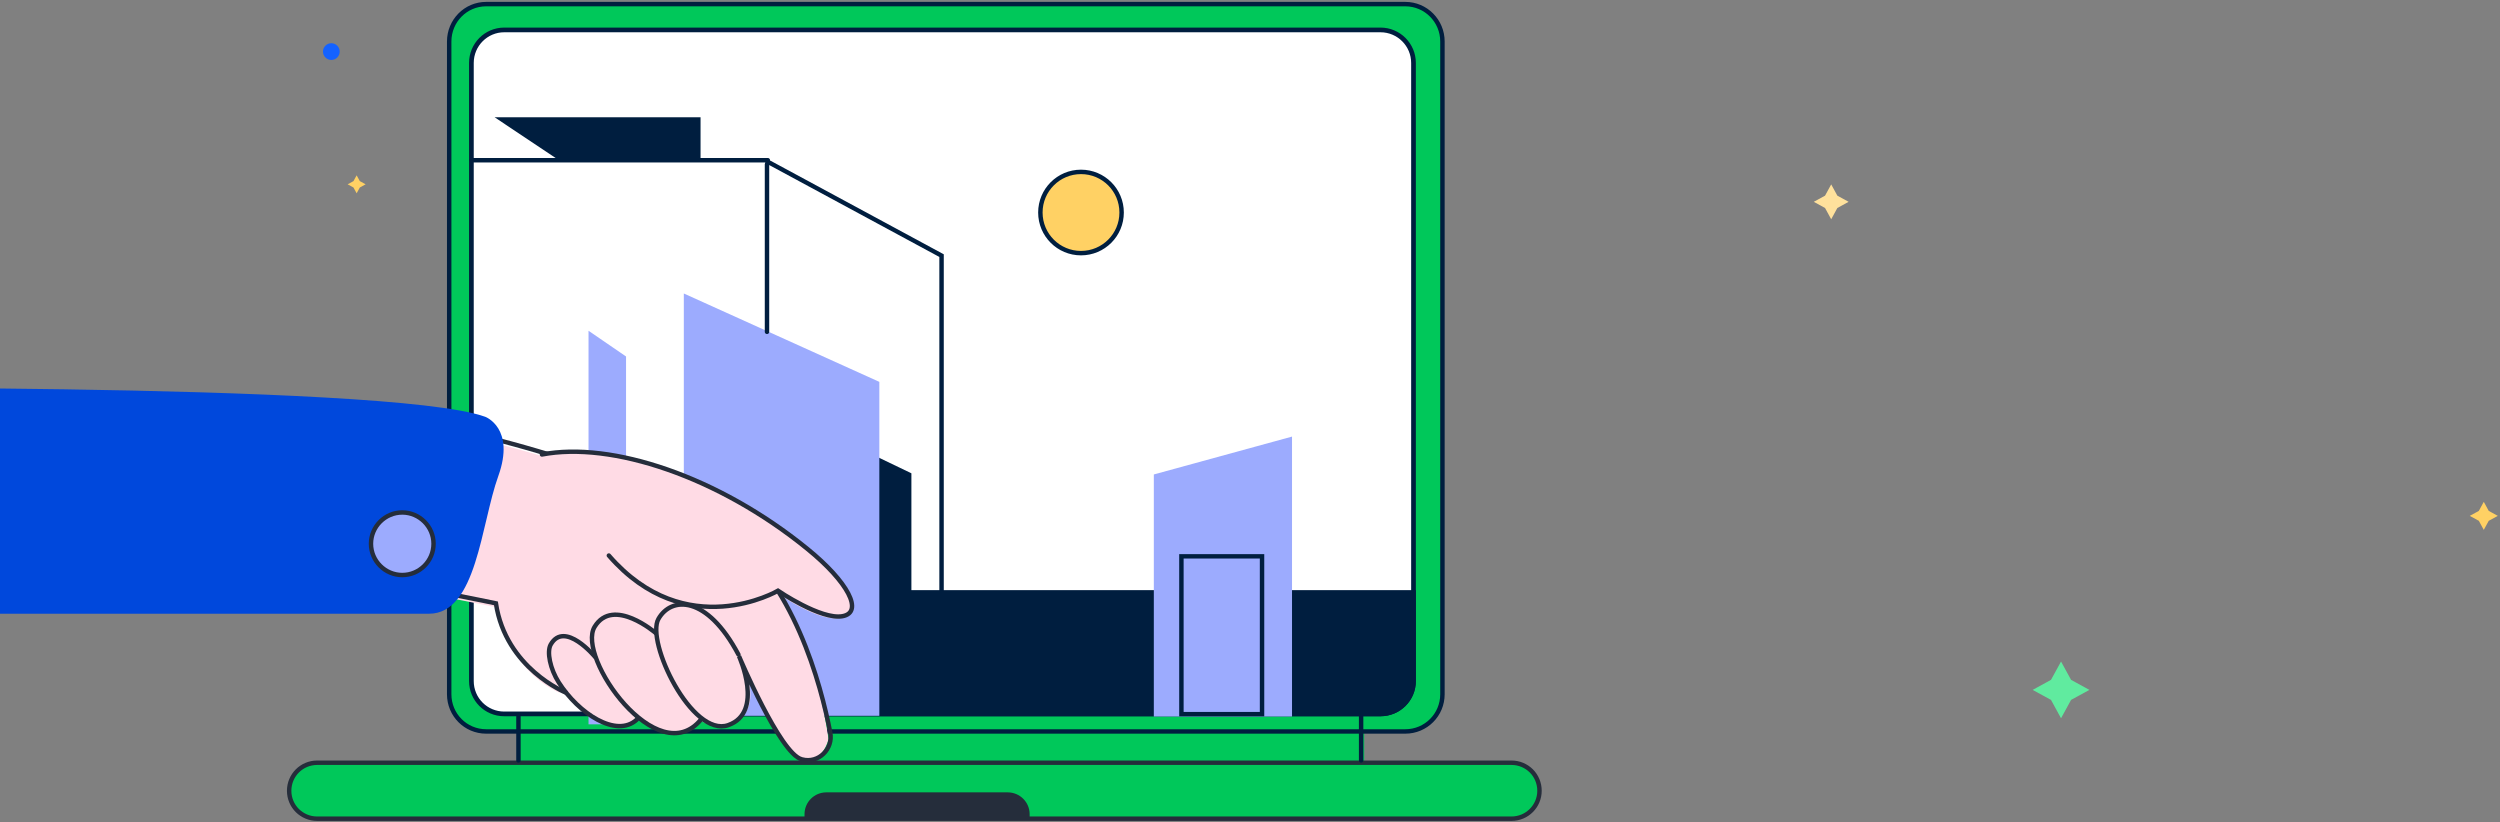
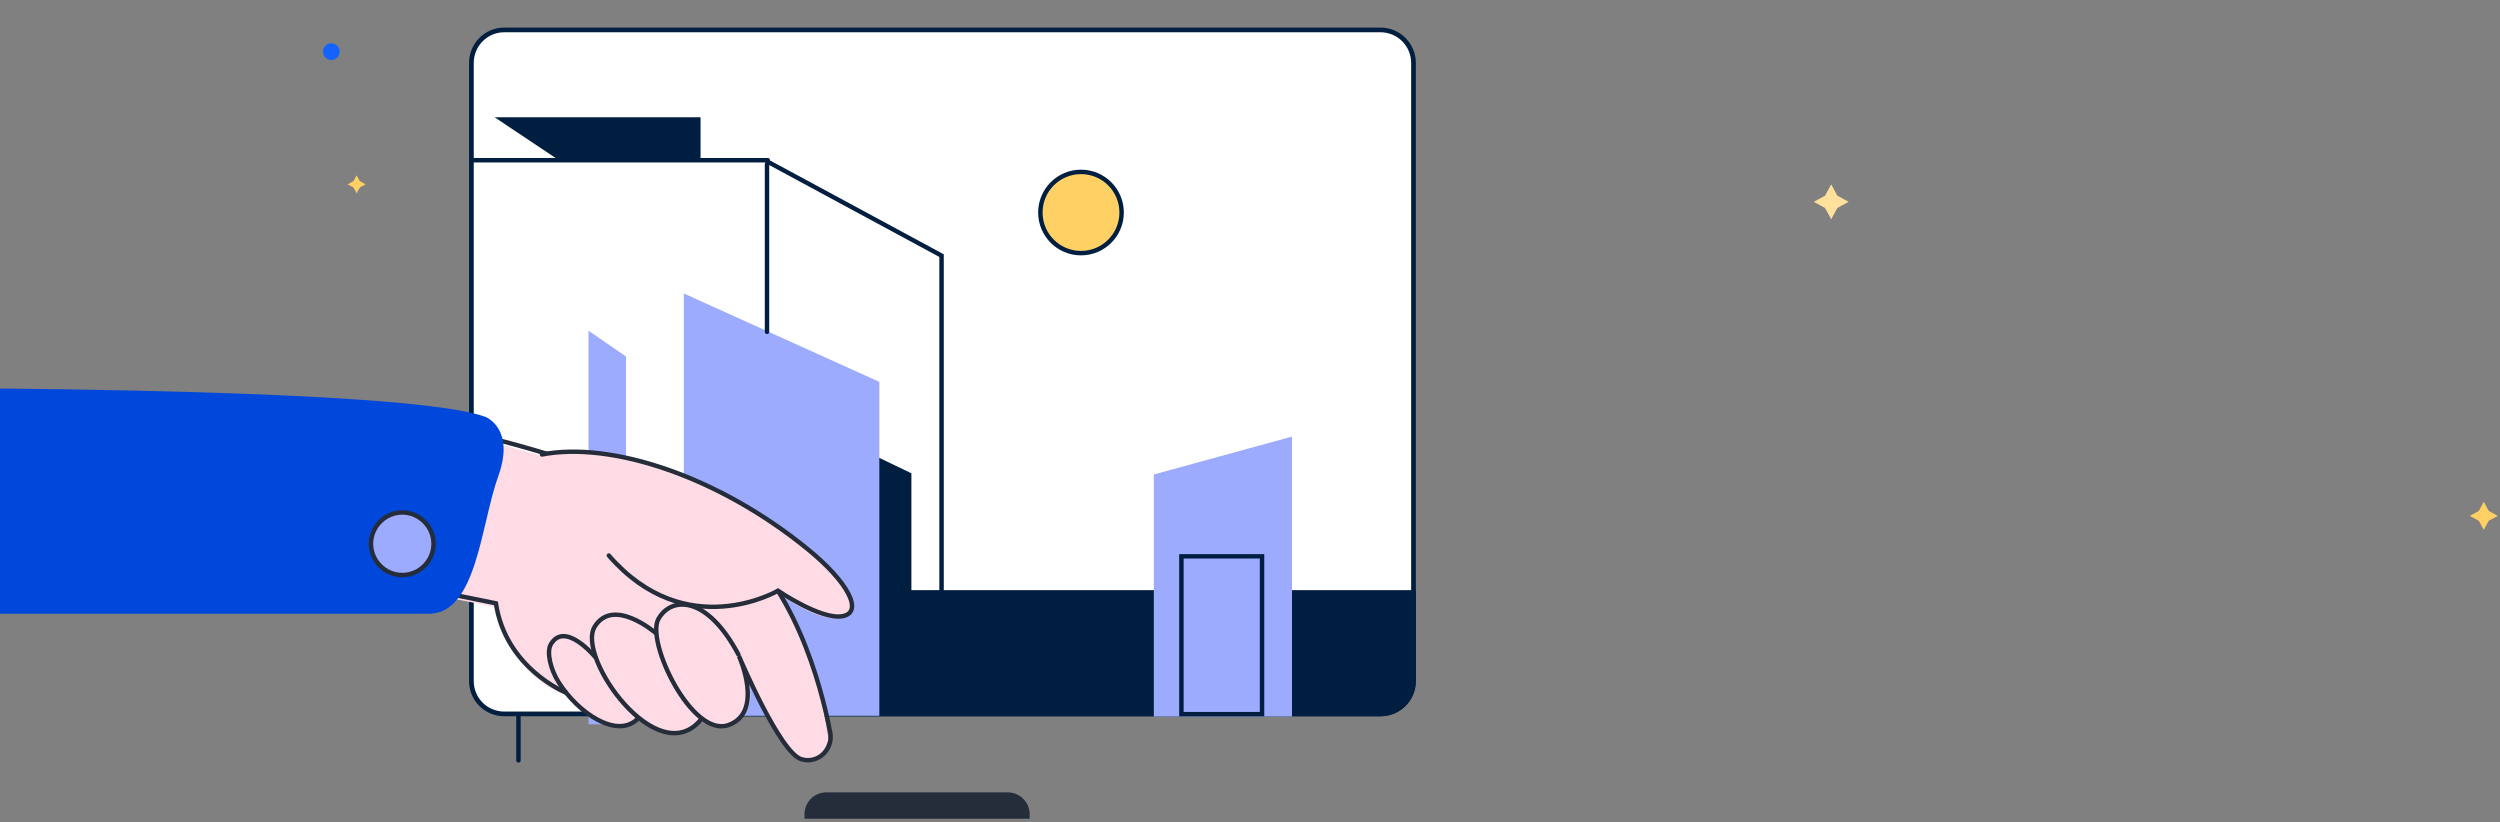
<svg xmlns="http://www.w3.org/2000/svg" width="827" height="272" viewBox="0 0 827 272" fill="none">
  <rect x="0" y="0" width="827" height="272" fill="#808080" stroke="none" />
  <path d="M117.977 58L116.927 59.917L115 60.966L116.927 62.026L117.977 63.943L119.026 62.026L120.953 60.966L119.026 59.917L117.977 58Z" fill="#FFD164" />
  <path d="M605.761 61L603.727 64.726L600 66.76L603.727 68.806L605.761 72.532L607.795 68.806L611.521 66.76L607.795 64.726L605.761 61Z" fill="#FFE19C" />
  <path d="M821.636 166L819.998 169.009L817 170.647L819.998 172.285L821.636 175.283L823.274 172.285L826.272 170.647L823.274 169.009L821.636 166Z" fill="#FFD164" />
-   <rect width="279.412" height="33.633" transform="matrix(-1 0 0 1 451.287 229.029)" fill="#00C85A" />
-   <path d="M95.653 261.585C95.653 264.138 96.68 266.456 98.352 268.128C100.054 269.801 102.343 270.828 104.925 270.828H499.993C505.128 270.828 509.266 266.69 509.266 261.585C509.266 259.032 508.239 256.685 506.566 255.012C504.864 253.34 502.576 252.312 499.993 252.312H104.925C99.79 252.312 95.653 256.45 95.653 261.585Z" fill="#00C85A" stroke="#252D3B" stroke-width="1.467" stroke-miterlimit="10" stroke-linecap="round" />
-   <path d="M148.592 13.725V229.662C148.592 236.48 154.04 241.965 160.812 241.965H464.877C471.68 241.965 477.159 236.48 477.159 229.662V13.725C477.159 6.908 471.68 1.36 464.877 1.36H160.812C154.04 1.36 148.592 6.908 148.592 13.725Z" fill="#00C85A" stroke="#001E3F" stroke-width="1.467" stroke-miterlimit="10" stroke-linecap="round" />
  <path d="M456.655 9.898H166.81C160.788 9.899 155.937 14.798 155.937 20.83V225.289C155.937 231.316 160.783 236.161 166.81 236.161H456.655C462.715 236.161 467.587 231.312 467.587 225.289V20.83C467.587 14.802 462.71 9.898 456.655 9.898Z" fill="white" stroke="#001E3F" stroke-width="1.552" />
  <path d="M371.033 70.301C371.033 77.725 365.018 83.74 357.594 83.74C350.17 83.74 344.155 77.725 344.155 70.301C344.155 62.877 350.17 56.862 357.594 56.862C365.018 56.862 371.033 62.877 371.033 70.301Z" fill="#FFD164" stroke="#001E3F" stroke-width="1.467" stroke-miterlimit="10" stroke-linecap="round" />
  <path d="M225.73 195.212V236.937H456.656C463.14 236.937 468.363 231.743 468.363 225.259V195.212H225.73Z" fill="#001E3F" />
  <path d="M256.069 222.002H301.491V156.568L256.069 134.737V222.002Z" fill="#001E3F" />
  <path d="M226.206 236.791H290.885V126.321L226.206 97.085V236.791Z" fill="#9CABFE" />
  <path d="M427.4 144.421L381.685 156.95V237.026H427.4V144.421Z" fill="#9CABFE" />
  <path d="M253.722 109.767V54.309C253.722 53.898 254.162 53.605 254.543 53.81L311.468 84.561V201.198" stroke="#001E3F" stroke-width="1.467" stroke-miterlimit="10" stroke-linecap="round" />
  <path d="M254 53L156 53" stroke="#001E3F" stroke-width="1.467" stroke-miterlimit="10" stroke-linecap="round" />
  <path d="M194.684 239.608H207.096V117.924L194.684 109.415V239.608Z" fill="#9CABFE" />
  <path d="M163.611 38.788H231.744V52.99H184.884L163.611 38.788Z" fill="#001E3F" />
  <path d="M448.7 84.149L376.26 83.926C376.26 83.926 382.044 52.116 406.127 73.337C406.127 73.337 417.174 60.828 426.75 76.688C426.75 76.688 448.653 83.568 448.653 84.149H448.7Z" fill="white" />
  <path d="M390.811 184.033H417.483V236.234H390.811V184.033Z" stroke="#001E3F" stroke-width="1.467" stroke-miterlimit="10" stroke-linecap="round" />
-   <path d="M450.258 233.739V251.55" stroke="#001E3F" stroke-width="1.467" stroke-miterlimit="10" stroke-linecap="round" />
  <path d="M171.503 237.084V251.55" stroke="#001E3F" stroke-width="1.467" stroke-miterlimit="10" stroke-linecap="round" />
  <path d="M108.798 136.88C130.248 138.758 156.891 144.04 181.744 151.61C204.69 147.971 239.167 159.62 267.982 183.036C281.421 193.981 285.049 203.161 277.948 204.452C270.847 205.743 258.299 196.915 258.299 196.915C258.299 196.915 258.269 196.915 258.181 196.973C271.004 218.687 274.068 244.552 274.068 244.552C274.068 244.552 272.173 252.986 265.013 251.02C257.854 249.054 245.417 218.57 245.417 218.57C245.417 218.57 253.76 235.153 241.729 239.378C238.883 240.376 234.285 240.315 231.38 238.085C224.104 246.506 215.282 242.278 207.419 233.71L210.683 238.085C205.108 243.22 195.007 237.525 187.642 229.016H184.811C184.811 229.016 168.217 222.59 164.96 201.052C164.96 201.052 129.866 193.658 102.959 190.371L108.74 136.851L108.798 136.88Z" fill="#FFDBE5" />
  <path d="M216.926 209.414C216.926 209.414 202.871 197.267 196.709 207.331C190.547 217.396 217.601 255.512 231.92 237.965" stroke="#252D3B" stroke-width="1.467" stroke-miterlimit="10" stroke-linecap="round" />
  <path d="M107.859 135.354C149.085 138.963 209.531 155.16 239.607 176.052C262.465 191.926 271.59 226.55 274.642 242.307C275.698 247.765 270.739 252.636 265.37 251.227C265.311 251.227 265.223 251.198 265.164 251.169C258.005 249.232 244.478 217.102 244.478 217.102C244.478 217.102 252.928 235.646 240.898 239.872C228.868 244.097 213.58 212.231 217.805 204.749C222.031 197.266 233.826 196.826 244.272 216.515" stroke="#252D3B" stroke-width="1.467" stroke-miterlimit="10" stroke-linecap="round" />
  <path d="M196.826 217.278C196.826 217.278 186.791 205.16 182.184 213.2C180.805 215.606 182.008 221.328 184.825 225.729C191.398 236.058 203.927 244.244 210.646 238.053" stroke="#252D3B" stroke-width="1.467" stroke-miterlimit="10" stroke-linecap="round" />
  <path d="M201.404 183.769C226.961 213.2 257.36 195.418 257.36 195.418C257.36 195.418 271.591 205.131 278.692 203.84C285.793 202.548 280.512 192.455 267.043 181.539C237.613 157.596 202.226 145.917 179.28 150.348" fill="#FFDBE5" />
  <path d="M201.404 183.769C226.961 213.2 257.36 195.418 257.36 195.418C257.36 195.418 271.591 205.131 278.692 203.84C285.793 202.548 280.512 192.455 267.043 181.539C237.613 157.596 202.226 145.917 179.28 150.348" stroke="#252D3B" stroke-width="1.467" stroke-miterlimit="10" stroke-linecap="round" />
  <path d="M187.172 229.104C187.172 229.104 167.307 221.122 164.05 199.585C164.05 199.585 128.956 192.191 102.049 188.904" stroke="#252D3B" stroke-width="1.467" stroke-miterlimit="10" stroke-linecap="round" />
  <path d="M160.529 137.879C160.529 137.879 170.542 141.598 164.838 157.477C159.093 173.355 157.697 203.018 141.939 203.018C126.182 203.018 -93.879 203.018 -93.879 203.018V128.429C-93.879 128.429 128.336 126.221 160.529 137.879Z" fill="#0048DC" />
  <path d="M143.417 179.873C143.417 185.605 138.75 190.222 133.068 190.222C127.387 190.222 122.72 185.555 122.72 179.873C122.72 174.191 127.387 169.524 133.068 169.524C138.75 169.524 143.417 174.191 143.417 179.873Z" fill="#9CABFE" stroke="#252D3B" stroke-width="1.467" stroke-miterlimit="10" stroke-linecap="round" />
  <path d="M266.134 269.332V270.828H340.605V269.332C340.605 265.341 337.348 262.113 333.358 262.113H273.352C269.362 262.113 266.134 265.341 266.134 269.332Z" fill="#252D3B" />
  <path d="M112.371 17.064C112.371 18.601 111.126 19.832 109.603 19.832C108.081 19.832 106.835 18.587 106.835 17.064C106.835 15.542 108.081 14.296 109.603 14.296C111.126 14.296 112.371 15.542 112.371 17.064Z" fill="#1462FF" />
-   <path d="M681.79 218.834L685.112 224.896L691.174 228.218L685.112 231.526L681.79 237.603L678.468 231.526L672.405 228.218L678.468 224.896L681.79 218.834Z" fill="#60EB9F" />
</svg>